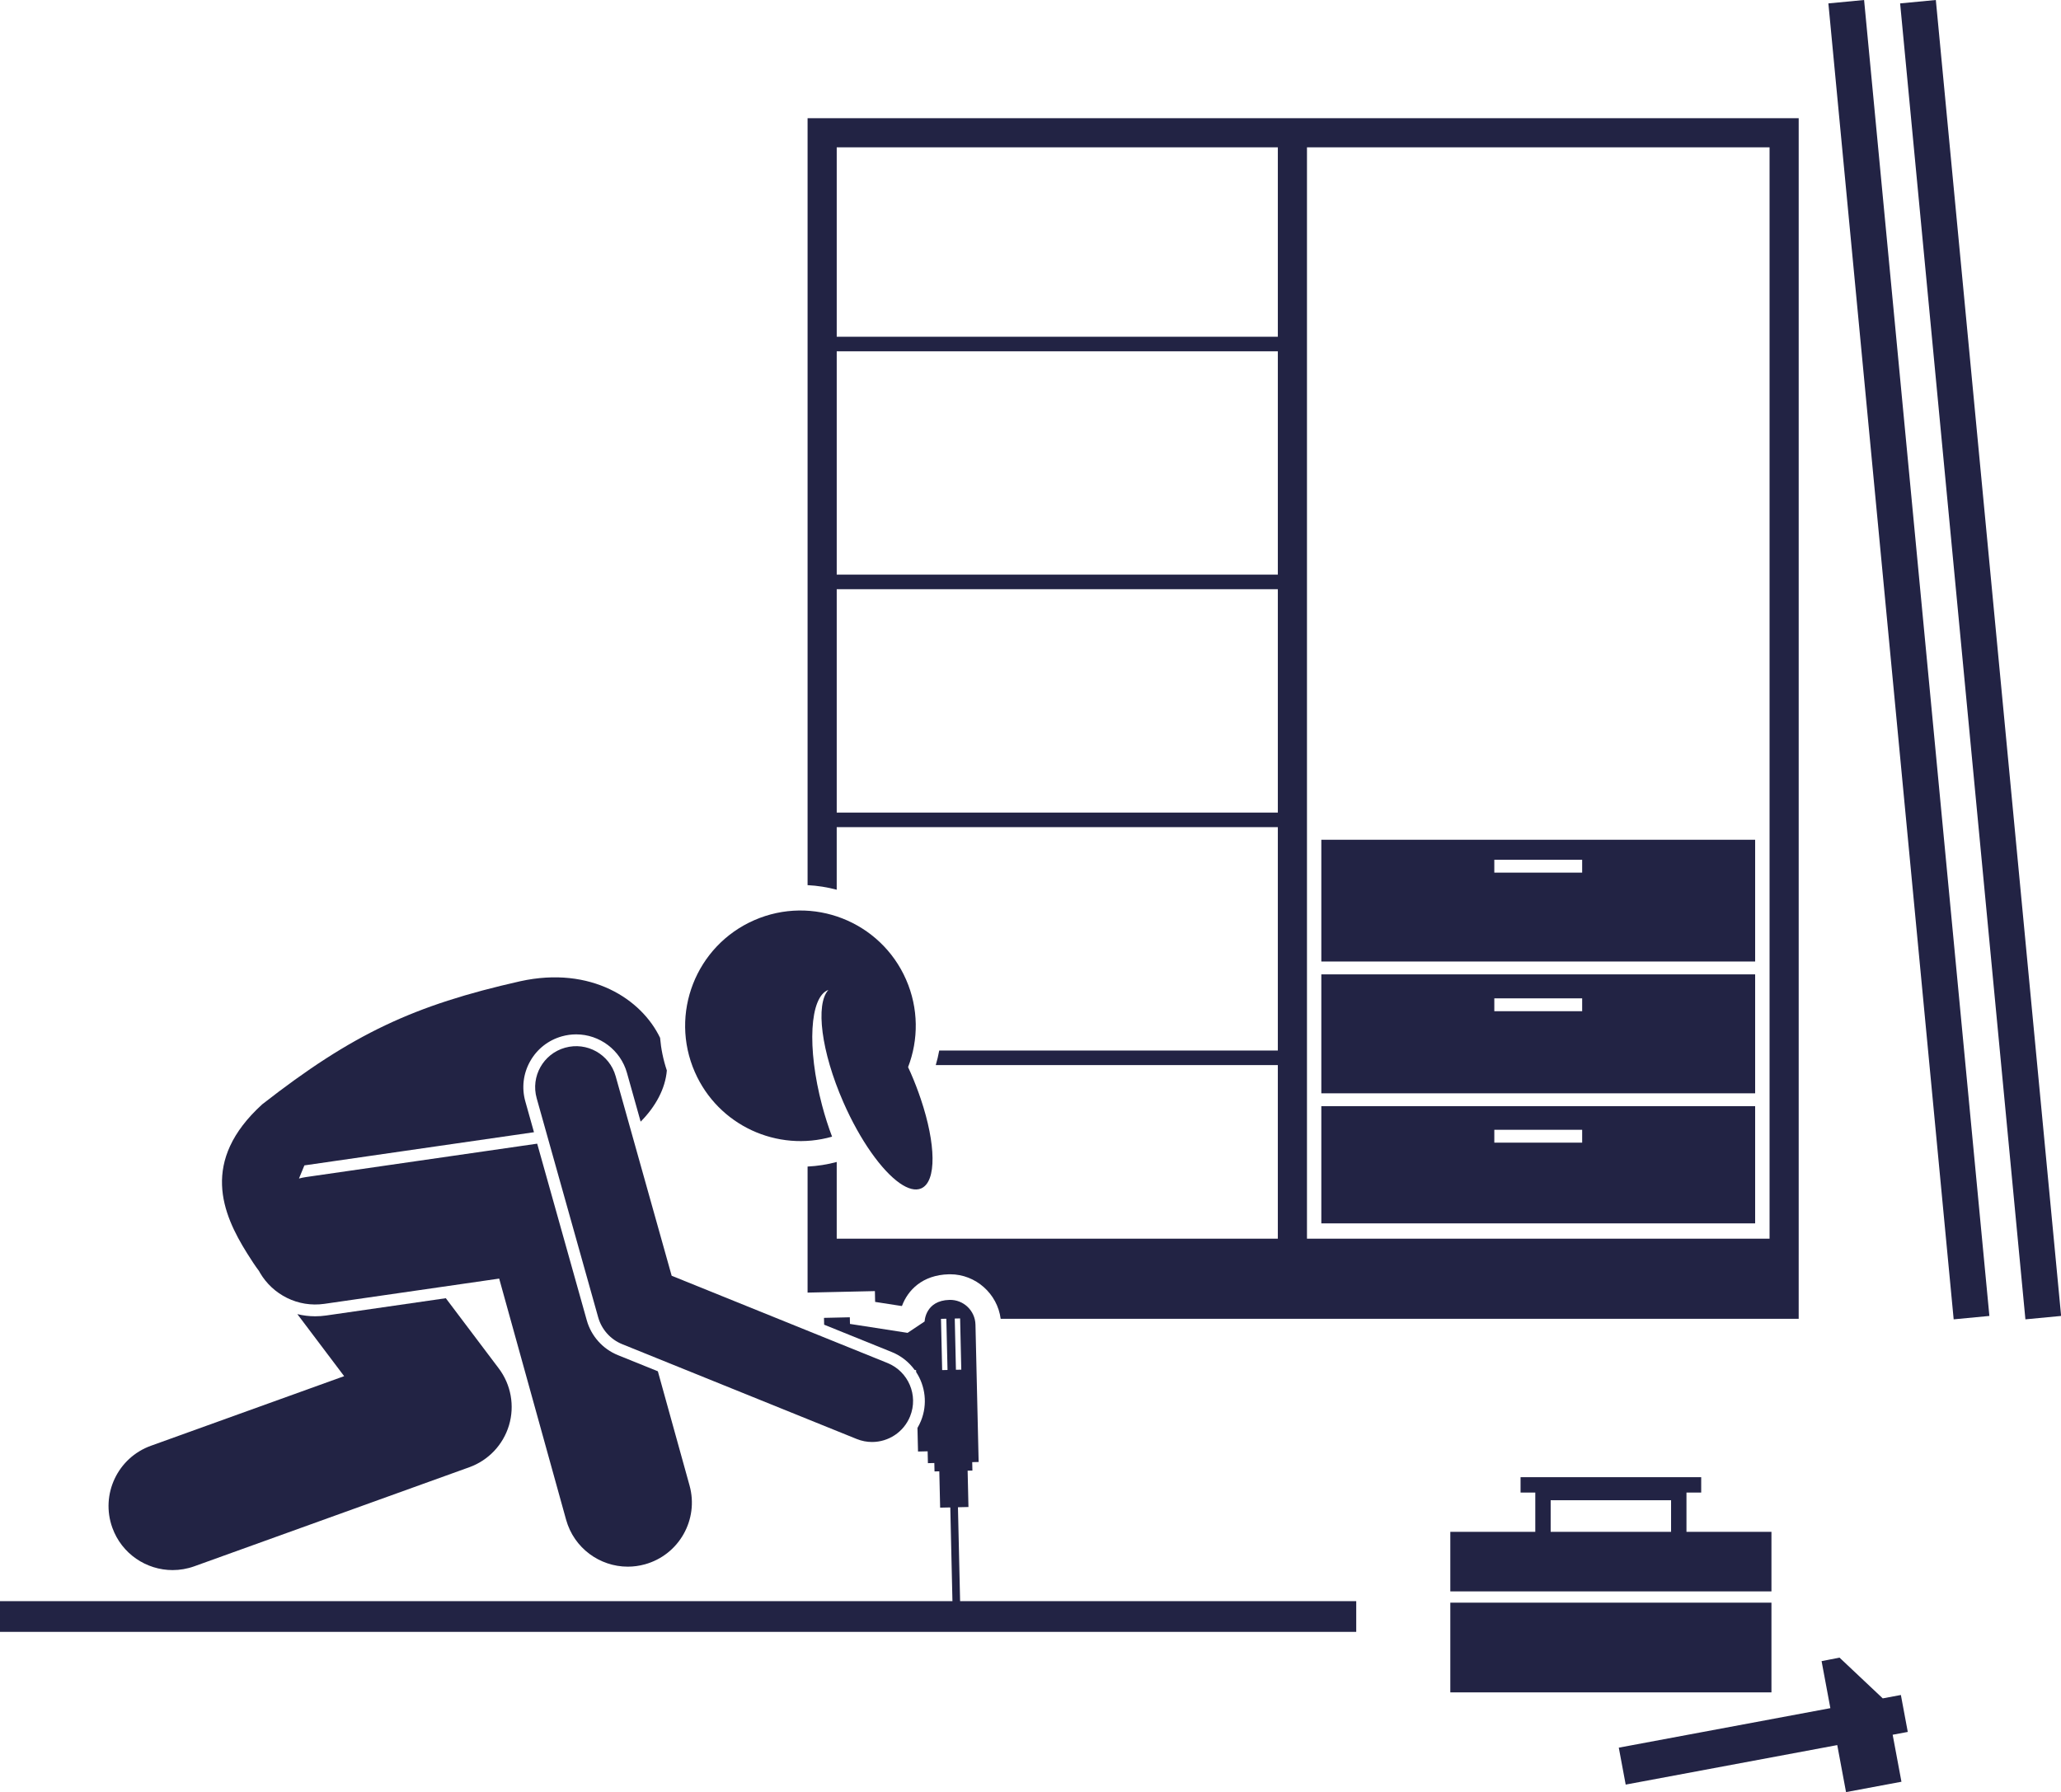
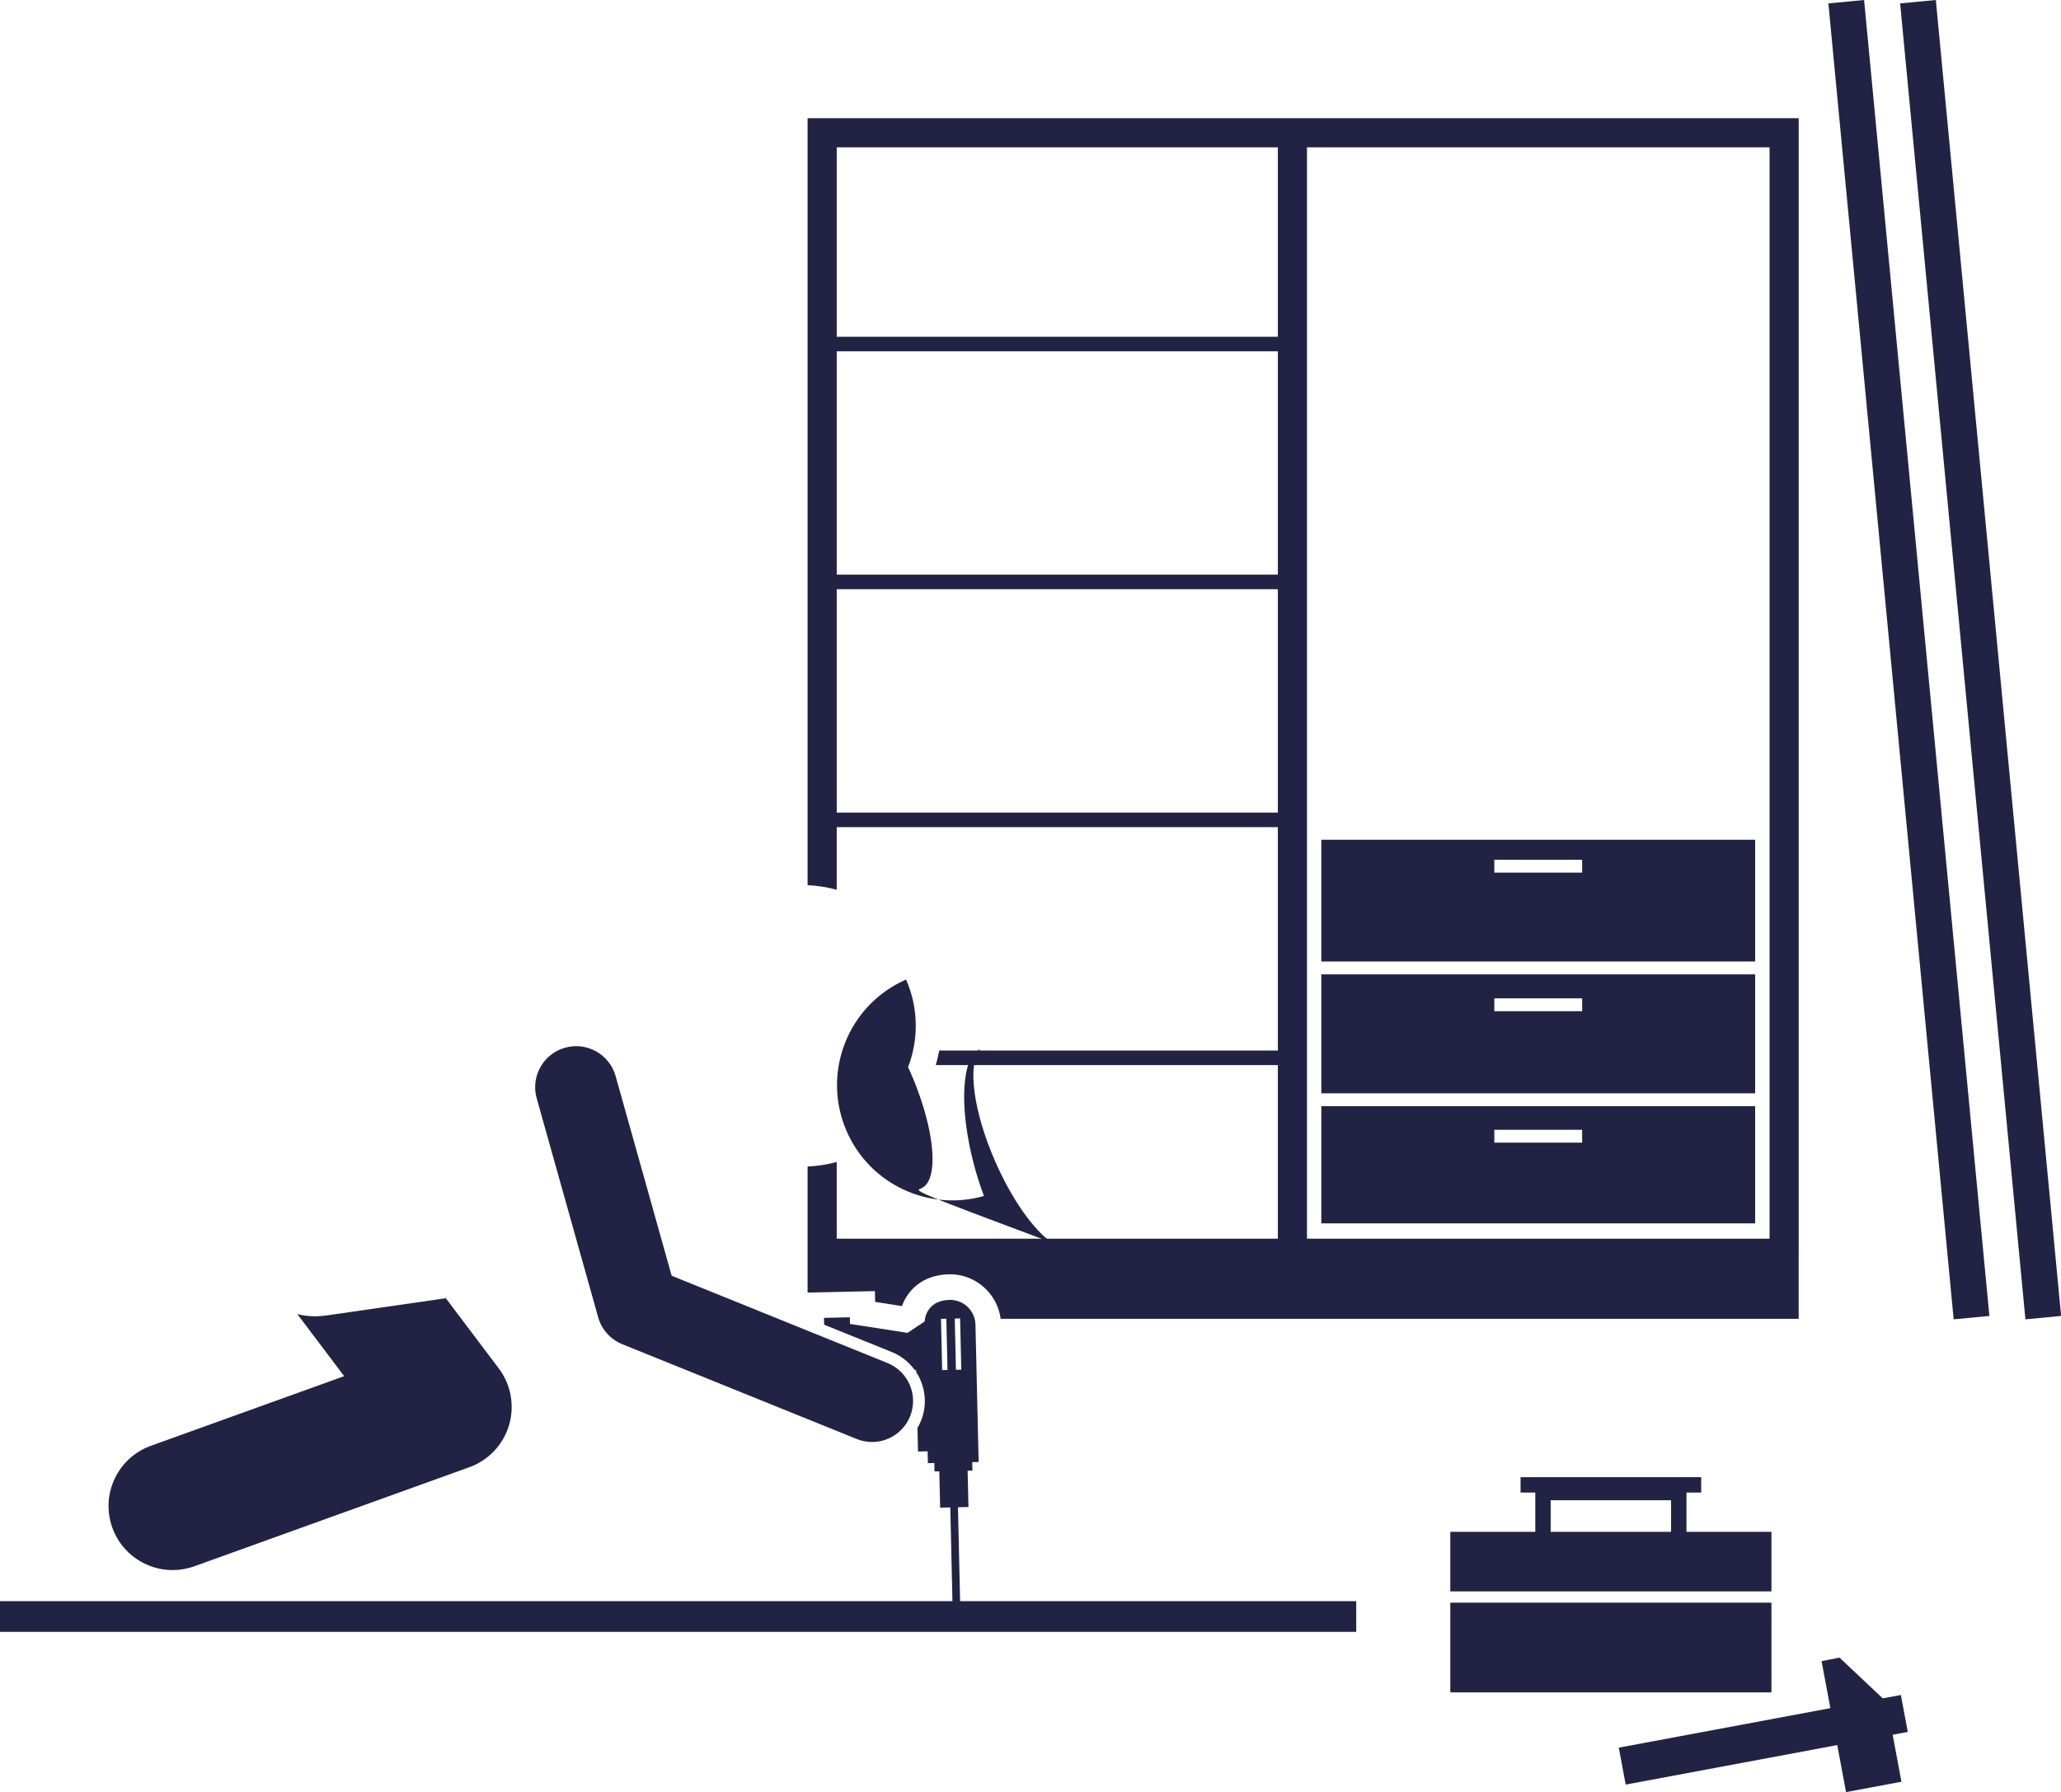
<svg xmlns="http://www.w3.org/2000/svg" fill="#222344" height="349.8" preserveAspectRatio="xMidYMid meet" version="1" viewBox="0.0 -0.0 402.2 349.8" width="402.2" zoomAndPan="magnify">
  <g id="change1_1">
    <path d="M163.285,161.442h86.083v43.596h-66.08c-0.172,0.954-0.4,1.903-0.675,2.843h66.754v33.88h-86.083v-14.972 c-1.858,0.498-3.758,0.797-5.686,0.893v14.079h-0.001v10.523l13.139-0.294l0.044,2.109l5.175,0.803l0.077-0.052 c1.126-3.003,3.934-6.018,9.146-6.142l0.238-0.003c5.011,0,9.234,3.814,9.862,8.694h155.732v-12.556h0.001V23.072h-2.606h-3.081 h-90.272h-5.686h-86.083h-5.686v5.686v144c1.945,0.099,3.847,0.403,5.686,0.894V161.442z M163.285,68.563h86.083v43.596h-86.083 V68.563z M163.285,158.598v-43.596h86.083v43.596H163.285z M345.326,28.758v213.003h-90.272V28.758H345.326z M249.368,28.758V65.72 h-86.083V28.758H249.368z" fill="inherit" />
    <path d="M342.513,213.387v-23.215h-84.659v23.215H342.513z M308.757,194.853v2.509h-17.145v-2.509H308.757z" fill="inherit" />
    <path d="M342.513,163.899h-84.659v23.764h84.659V163.899z M291.611,170.314v-2.51h17.145v2.51H291.611z" fill="inherit" />
    <path d="M257.854,238.771h84.659v-22.874h-84.659V238.771z M308.757,220.506v2.51h-17.145v-2.51H308.757z" fill="inherit" />
    <path d="M345.694,310.599v-11.623H329.11v-7.667h2.875v-3h-35.25v3h2.874v7.667h-16.583v11.623H345.694z M302.608,292.807h23.5 v6.169h-23.5V292.807z" fill="inherit" />
    <path d="M283.026 312.799H345.694V330.309H283.026z" fill="inherit" />
    <path d="M370.953 330.818L367.415 331.479 358.976 323.524 355.478 324.213 357.191 333.389 315.904 341.099 317.25 348.308 358.537 340.597 360.249 349.772 371.064 347.752 369.35 338.578 372.299 338.027z" fill="inherit" />
    <path d="M369.013 -0.249H376.013V257.751H369.013z" fill="inherit" transform="rotate(-5.438 372.514 128.735)" />
    <path d="M383.013 -0.249H390.013V257.751H383.013z" fill="inherit" transform="rotate(-5.438 386.514 128.735)" />
    <path d="M61.51,256.906c-1.195,0-2.362-0.146-3.484-0.422l9.133,12.109l-37.711,13.586c-6.495,2.34-9.864,9.501-7.524,15.996 c1.836,5.097,6.639,8.268,11.761,8.267c1.406,0,2.837-0.239,4.236-0.743l53.667-19.333c3.736-1.346,6.61-4.387,7.744-8.192 s0.391-7.924-2-11.095l-10.333-13.7l-23.364,3.376C62.93,256.855,62.215,256.906,61.51,256.906z" fill="inherit" />
-     <path d="M63.305,254.477l34.109-4.928l13.059,47.063c1.535,5.534,6.562,9.162,12.038,9.161c1.106,0,2.231-0.147,3.349-0.458 c6.652-1.846,10.549-8.734,8.703-15.387l-6.183-22.286l-7.807-3.157c-2.937-1.187-5.2-3.716-6.056-6.766l-9.684-34.498 c-0.034,0.005-0.068,0.005-0.102,0.01l-45,6.5c-0.474,0.068-0.935,0.168-1.387,0.287l1.058-2.563l44.803-6.472l-1.688-6.013 c-0.743-2.649-0.411-5.429,0.937-7.828c1.347-2.398,3.548-4.129,6.196-4.873c0.912-0.256,1.852-0.386,2.792-0.386 c4.592,0,8.666,3.092,9.909,7.52l2.671,9.515c2.898-2.913,4.821-6.429,5.11-9.992c-0.703-2.098-1.135-4.232-1.316-6.362 c-3.611-7.55-13.475-14.082-27.28-11.053c-20.769,4.684-32.744,10.266-50.371,24.031c-12.123,11.049-7.793,21.333-2.926,29.098 c0.809,1.291,1.565,2.446,2.317,3.444c0.063,0.115,0.12,0.232,0.186,0.344C53.239,252.678,58.131,255.222,63.305,254.477z" fill="inherit" />
-     <path d="M179.775,231.943c3.044-1.334,2.87-8.675-0.081-17.43c-0.564-1.674-1.219-3.394-1.984-5.14 c-0.163-0.372-0.334-0.73-0.502-1.094c2.05-5.335,2.083-11.448-0.393-17.098c-4.987-11.381-18.258-16.565-29.639-11.577 c-11.383,4.988-16.565,18.258-11.577,29.639c4.575,10.441,16.115,15.658,26.778,12.602c-0.72-1.9-1.379-3.948-1.949-6.101 c-2.984-11.27-2.414-21.216,1.229-22.534c-2.557,2.784-1.414,12.02,2.923,21.917c3.273,7.468,7.506,13.357,11.011,15.801 C177.192,232.042,178.64,232.441,179.775,231.943z" fill="inherit" />
+     <path d="M179.775,231.943c3.044-1.334,2.87-8.675-0.081-17.43c-0.564-1.674-1.219-3.394-1.984-5.14 c-0.163-0.372-0.334-0.73-0.502-1.094c2.05-5.335,2.083-11.448-0.393-17.098c-11.383,4.988-16.565,18.258-11.577,29.639c4.575,10.441,16.115,15.658,26.778,12.602c-0.72-1.9-1.379-3.948-1.949-6.101 c-2.984-11.27-2.414-21.216,1.229-22.534c-2.557,2.784-1.414,12.02,2.923,21.917c3.273,7.468,7.506,13.357,11.011,15.801 C177.192,232.042,178.64,232.441,179.775,231.943z" fill="inherit" />
    <path d="M177.601,276.437c1.656-4.096-0.322-8.759-4.418-10.416l-42.108-17.027l-10.938-38.968 c-1.193-4.253-5.606-6.737-9.864-5.54c-4.254,1.194-6.734,5.61-5.54,9.864l12,42.75c0.669,2.385,2.406,4.326,4.703,5.255 l45.75,18.5c0.982,0.397,1.998,0.585,2.996,0.585C173.345,281.44,176.341,279.55,177.601,276.437z" fill="inherit" />
    <path d="M187.362,312.5l-0.419-18.324l2.05-0.047l-0.162-7.093l0.933-0.021l-0.037-1.643l1.253-0.028l-0.619-26.802 c-0.062-2.734-2.329-4.901-5.062-4.836c-4.76,0.113-4.86,4.212-4.86,4.212l-3.323,2.223l-11.245-1.744l-0.028-1.296l-5.042,0.113 l0.03,1.333l13.213,5.343c1.85,0.748,3.356,1.983,4.451,3.49l0.28,0.044l0.009,0.363c1.789,2.731,2.262,6.264,0.948,9.513 c-0.198,0.488-0.429,0.955-0.691,1.398l0.109,4.602l1.878-0.043l0.054,2.314l1.252-0.028l0.038,1.643l0.933-0.022l0.163,7.092 l1.982-0.044l0.418,18.29h-5.002H0v6h181.003h11.496h72.167v-6h-72.304H187.362z M187.364,257.32l0.229,10.003l-1.045,0.024 l-0.229-10.004L187.364,257.32z M183.86,267.409l-0.228-10.003l1.045-0.025l0.229,10.004L183.86,267.409z" fill="inherit" />
  </g>
</svg>